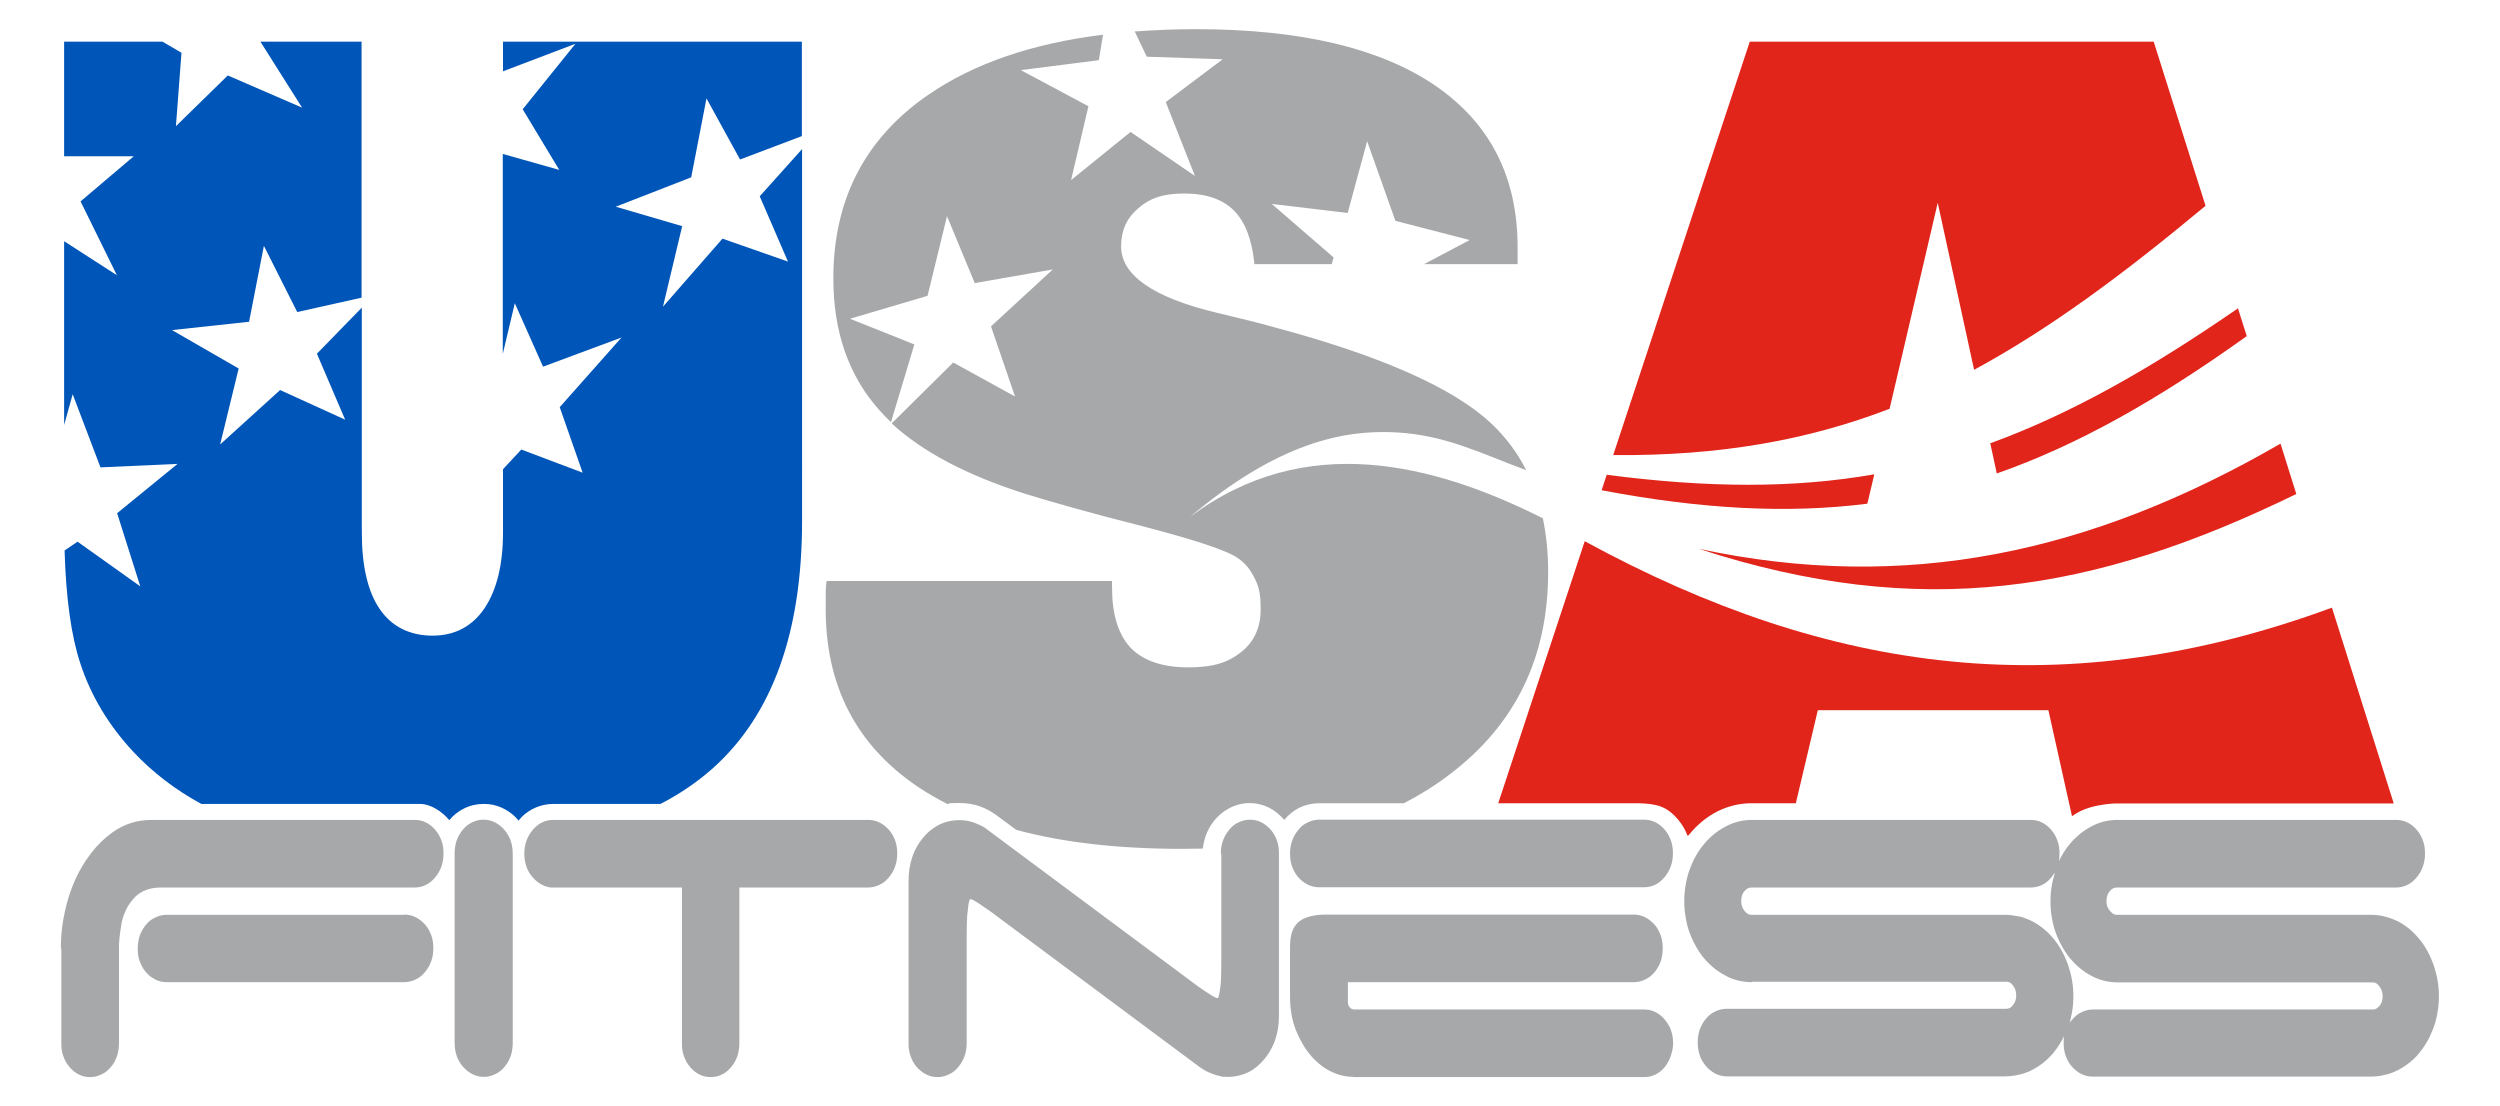
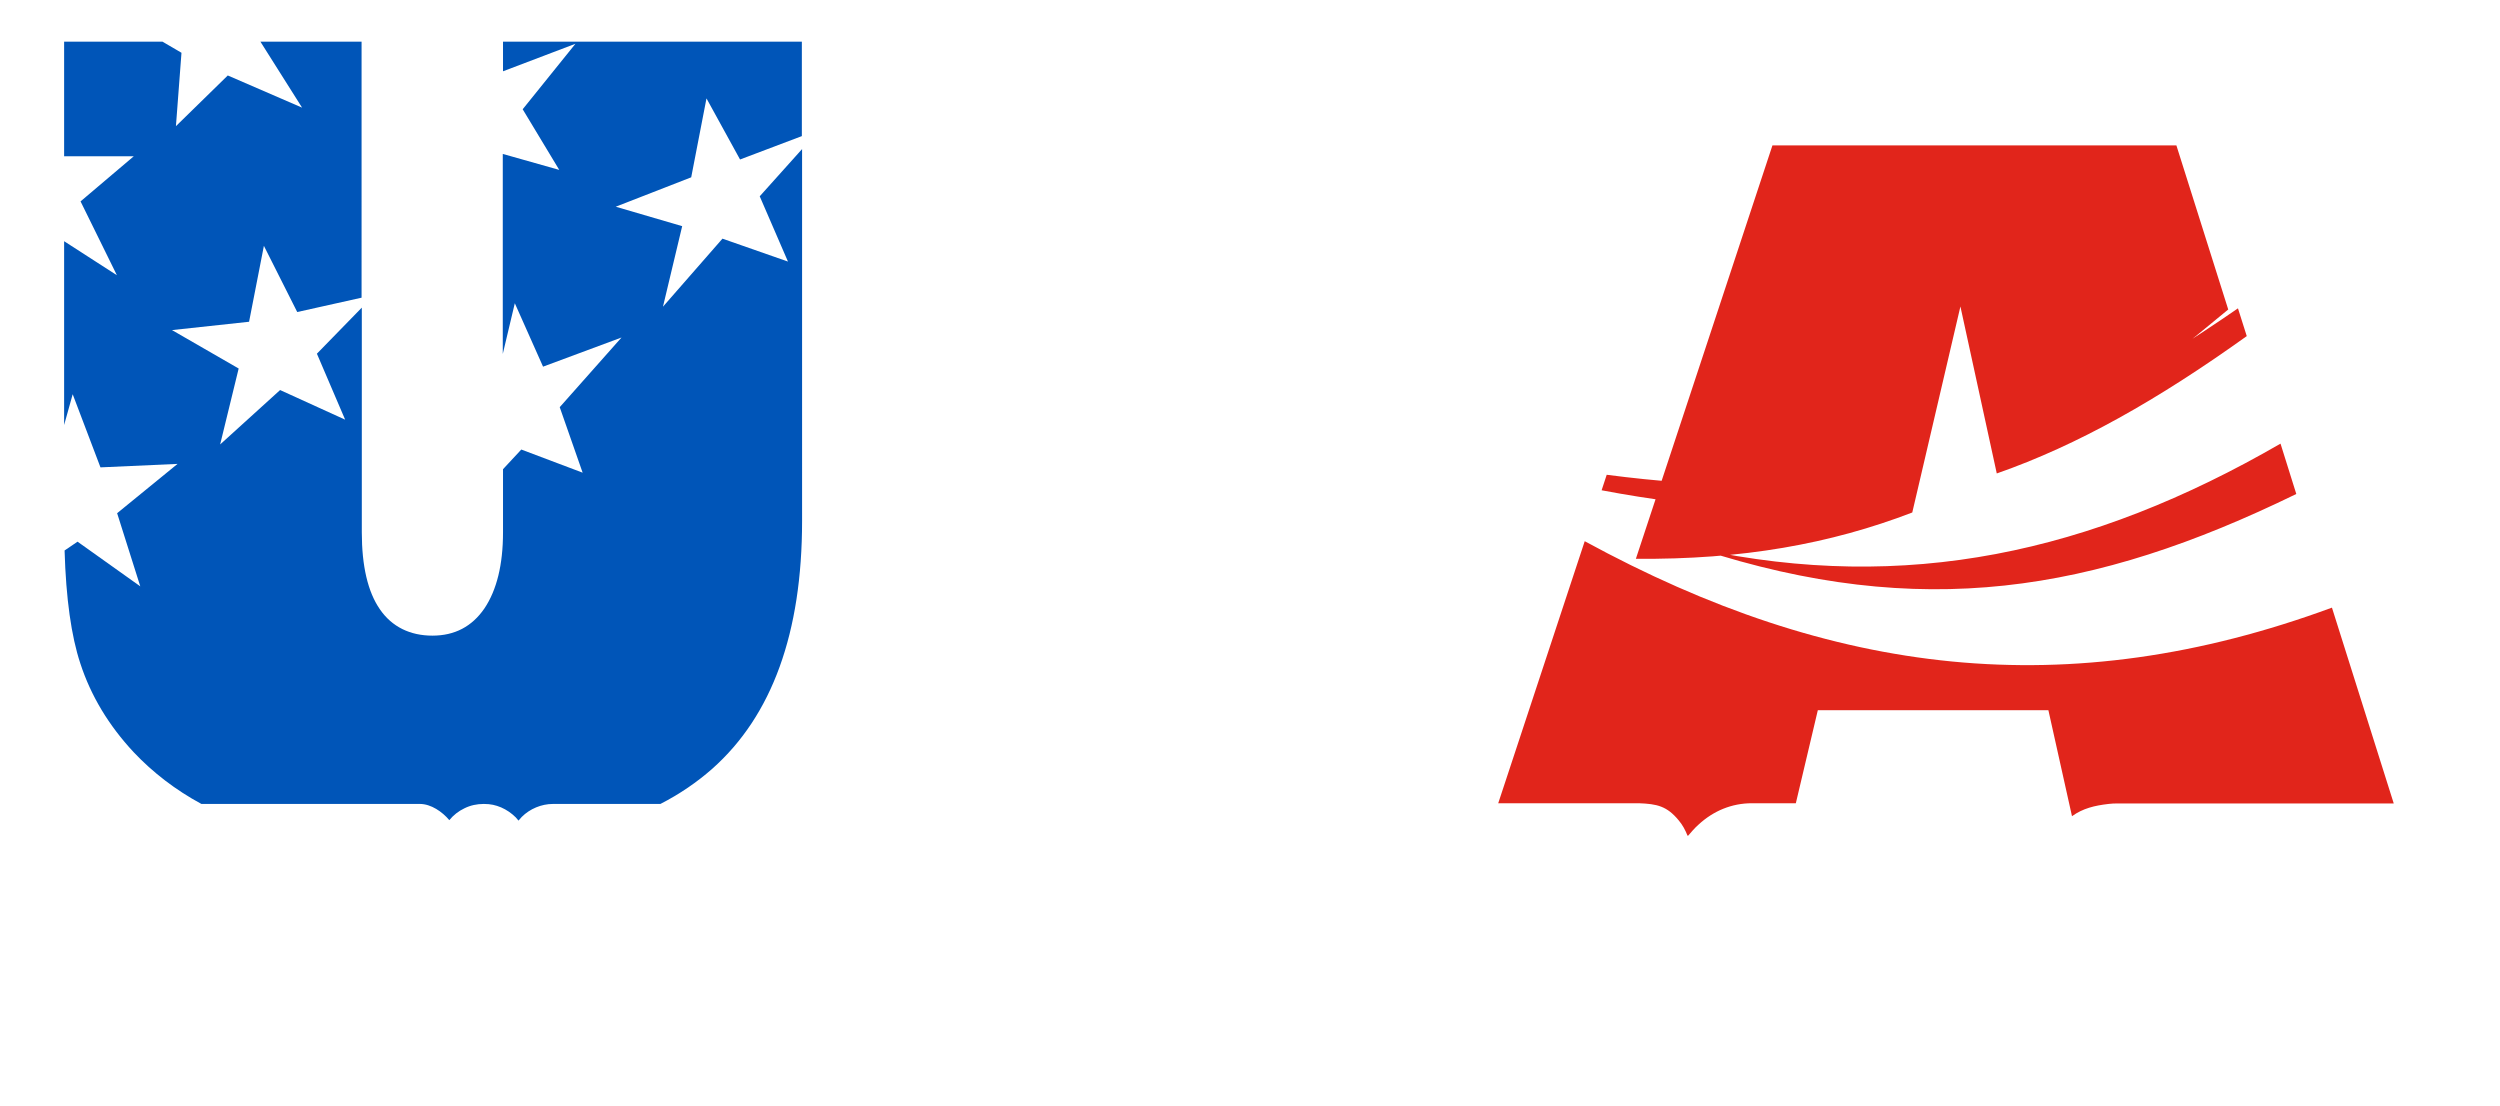
<svg xmlns="http://www.w3.org/2000/svg" id="Capa_1" version="1.1" viewBox="0 0 1080 478">
  <defs>
    <style>
      .st0 {
        fill: #e1251b;
      }

      .st1 {
        fill: #a7a8a9;
      }

      .st2 {
        fill: #0055b8;
      }
    </style>
  </defs>
-   <path class="st0" d="M862.6,204.5l-2.8-13c34.3-12.5,68.5-31.7,107-58.3l3.8,12c-38.4,27.5-73,47.1-107.9,59.3h0ZM852.8,159.7l-15.7-72.1-17.8,76.2-3,12.8c-35.4,13.6-73.5,20.4-119.4,20l59-178.6h174.5l22.4,70.9c-35.3,29.4-67.2,53.1-99.9,70.8h0ZM809.7,204.9l-3,12.7c-34.8,4.4-71.9,2.3-114.8-5.8l2.2-6.7c43.7,5.7,80.8,5.9,115.6-.2h0ZM647.2,347.1l37.4-113.3c106.8,58.2,208.5,70.8,322.8,28.7l26.7,84.6h-119.2s0,0,0,0c-1.3,0-2.6,0-4,.2-6,.7-11.1,1.9-15.8,5.3l-10.2-45.8h-99.6l-9.5,40.2h-19c-8.7,0-16.6,3.3-23,9.2-.9.8-1.7,1.6-2.5,2.5l-2,2.3h-.3c-.9-2.3-2.1-4.6-3.8-6.6-5.1-6.2-9.4-7.1-17.2-7.4h-60.8ZM985.2,191.7l6.8,21.7c-87.7,42.8-162.5,54.8-258.1,23.7,89.3,19.1,169.2,2,251.2-45.4h0Z" />
-   <path class="st1" d="M357.2,251h123.2v2.8c0,11.7,2.7,20.3,8,26,5.4,5.6,13.7,8.5,24.9,8.5s17.4-2.2,23-6.7c5.5-4.4,8.3-10.5,8.3-18.3s-1-10.6-3.2-14.6c-2.1-4.1-5.2-7.1-9.2-9.1-6.7-3.3-20.2-7.5-40.7-12.8-20.5-5.2-36.7-9.8-48.7-13.5-25.1-8-44.3-18.1-57.6-30.4l26.6-26.3,26.7,14.7-10.4-30.3,26.7-24.6-33.7,5.9-12-28.9-8.4,34.4-33.5,9.9,27.8,11.1-10.1,33.6c-1.8-1.7-3.5-3.5-5.1-5.3-13.2-14.8-19.8-33.8-19.8-56.8,0-34.1,13.7-60.6,41.1-79.4,19.5-13.4,44.6-22.1,75.4-25.9l-1.8,11-33.7,4.3,29.2,15.6-7.5,31.9,25.7-20.8,27.8,19-12.6-31.9,24.6-18.5-32.8-1.1-5.2-10.9c8.4-.6,17.2-1,26.3-1,45.1,0,79.6,8.1,103.4,24.3,23.8,16.3,35.7,39.5,35.7,70v7.2h-40.4l19.7-10.4-32.1-8.3-12.2-34.4-8.4,31-32.8-3.9,26.7,23.1-.8,2.9h-33.4c-1-10.4-3.9-18.1-8.7-23-4.9-5-12.1-7.5-21.6-7.5s-14.9,2.1-19.8,6.3c-5,4.2-7.5,9.7-7.5,16.5,0,12.5,13.9,22.2,41.7,28.8,10.1,2.4,18.2,4.4,24.2,6.1,46.4,12.4,77.7,26.3,94.1,41.7,6.2,5.9,11.2,12.5,15,20.1-18.7-6.8-34.3-15.1-56.1-16.3-22.8-1.3-51.3,4.6-89.1,36.5,49.6-37.2,105-23.2,152.4.6,1.5,7.2,2.3,14.9,2.3,23.2,0,36.8-14.1,65.9-42.5,87.4-6.1,4.7-12.7,8.8-19.8,12.5h-36.7c-3,0-5.8.7-8.4,1.9-2.5,1.2-4.7,3-6.6,5.3-1.9-2.2-4.1-4-6.6-5.3-10.8-5.3-22.7.6-27,11.3-.8,2-1.3,4.1-1.6,6.4-3,0-6.1.1-9.1.1-27.3,0-51.2-2.7-71.5-8.2l-7.7-5.7c-5.2-4-10.4-5.9-16.8-5.9s-3.5.2-5.1.5c-4.6-2.3-8.8-4.8-12.9-7.5-26.5-17.9-39.8-43.5-39.8-76.7s0-5.7,0-7.5c0-1.7.2-3.3.4-4.8h0Z" />
+   <path class="st0" d="M862.6,204.5l-2.8-13c34.3-12.5,68.5-31.7,107-58.3l3.8,12c-38.4,27.5-73,47.1-107.9,59.3h0Zl-15.7-72.1-17.8,76.2-3,12.8c-35.4,13.6-73.5,20.4-119.4,20l59-178.6h174.5l22.4,70.9c-35.3,29.4-67.2,53.1-99.9,70.8h0ZM809.7,204.9l-3,12.7c-34.8,4.4-71.9,2.3-114.8-5.8l2.2-6.7c43.7,5.7,80.8,5.9,115.6-.2h0ZM647.2,347.1l37.4-113.3c106.8,58.2,208.5,70.8,322.8,28.7l26.7,84.6h-119.2s0,0,0,0c-1.3,0-2.6,0-4,.2-6,.7-11.1,1.9-15.8,5.3l-10.2-45.8h-99.6l-9.5,40.2h-19c-8.7,0-16.6,3.3-23,9.2-.9.8-1.7,1.6-2.5,2.5l-2,2.3h-.3c-.9-2.3-2.1-4.6-3.8-6.6-5.1-6.2-9.4-7.1-17.2-7.4h-60.8ZM985.2,191.7l6.8,21.7c-87.7,42.8-162.5,54.8-258.1,23.7,89.3,19.1,169.2,2,251.2-45.4h0Z" />
  <path class="st2" d="M305.2,42.5l14.5,26.4,26.7-10.1V18h-129.1v12.8l31.3-11.9-22.8,28.3,15.8,26.2-24.4-6.9v86.4l5.2-21.9,12.2,27.4,33.9-12.6-26.7,30.1,9.9,28.3-26.5-10-7.9,8.5v27.3c0,13.9-2.7,24.9-8,32.8-5.4,7.9-12.9,11.8-22.5,11.8s-17.5-3.8-22.7-11.4c-5.2-7.5-7.8-18.7-7.8-33.2v-97.1l-19.4,19.9,12.2,28.5-28.1-12.8-25.9,23.5,8-32.8-28.8-16.6,33.3-3.6,6.4-32.8,14.4,28.6,27.8-6.2V18h-43.7l18,28.5-32.1-13.9-22.4,21.9,2.4-31.7-8.2-4.8H27.7v49.5h30.1l-23,19.5,15.7,31.9-22.8-14.7v79.4l3.7-13.3,12,31.6,33.3-1.5-26.1,21.3,10,31.6-27.1-19.3-5.3,3.6c0,0-.2.1-.3.2.6,20.8,2.9,37,6.8,48.8,4.6,14.1,12.3,26.8,23,38.3,8.4,8.9,18.2,16.4,29.3,22.4h89.3s5.1,0,5.1,0c4.8,0,9.7,3.4,12.7,7,1.8-2.2,4-3.9,6.5-5.1,2.6-1.3,5.4-1.9,8.4-1.9s5.1.5,7.5,1.5c2.3,1,4.5,2.5,6.3,4.3,0,0,1.1,1.3,1.2,1.4.5-.6,1-1.1,1.4-1.6,3.5-3.5,8.5-5.6,13.5-5.6h46.4c8.4-4.3,15.8-9.4,22.4-15.2,25.9-23,38.8-58.8,38.8-107.1V64.4l-18.3,20.4,12.2,28.2-28.3-9.9-25.7,29.4,8.3-34.8-28.7-8.4,32.6-12.7,6.6-34.1Z" />
-   <path class="st1" d="M174.7,395.1c1.8,0,3.4.4,5,1.2,1.5.8,2.9,1.9,4.1,3.3,1.2,1.4,2,3,2.6,4.7.6,1.7.8,3.5.8,5.4h0c0,3.9-1.2,7.3-3.5,10.1-1.2,1.5-2.5,2.6-4.1,3.3-1.6.8-3.2,1.2-5,1.2h0s-102.6,0-102.6,0h0s0,0,0,0h0c-1.8,0-3.5-.4-5-1.2-.5-.3-1-.6-1.5-.9-.9-.6-1.8-1.5-2.6-2.4h0s0,0,0,0c-.6-.7-1.1-1.4-1.5-2.2-.4-.8-.8-1.6-1.1-2.4-.6-1.7-.8-3.5-.8-5.4h0s0,0,0,0c0-1.9.3-3.8.8-5.4.1-.3.2-.6.3-.8.6-1.4,1.3-2.7,2.3-3.9,1.2-1.5,2.5-2.6,4.1-3.3,1.6-.8,3.2-1.2,5-1.2h0s102.6,0,102.6,0h0ZM26.3,409.7h0s0,0,0,0c0-3.2.2-6.4.6-9.6.2-1.2.3-2.3.5-3.2h0c.4-2.2.9-4.3,1.4-6.4.9-3.2,1.9-6.3,3.2-9.3,1.2-2.9,2.7-5.7,4.4-8.4h0s0,0,0,0h0c.5-.8,1-1.6,1.5-2.2.5-.7,1-1.4,1.5-2.1,2.7-3.5,5.8-6.5,9.3-9,2.5-1.8,5.2-3.1,8-4,2.8-.9,5.8-1.3,9-1.3h0s113.5,0,113.5,0h0c1.8,0,3.5.4,5,1.2.3.1.5.3.7.4,1.2.7,2.3,1.7,3.3,2.9,1.2,1.4,2,3,2.6,4.7.6,1.7.8,3.5.8,5.4,0,3.9-1.2,7.3-3.5,10.1h0s0,0,0,0c-.3.4-.7.8-1,1.1-.3.3-.7.7-1.1,1-2,1.6-4.4,2.4-6.9,2.4h-109.3c-1.9,0-3.7.2-5.2.6-.2,0-.4.1-.7.2-1.2.4-2.2.8-3.1,1.4-1.2.7-2.2,1.6-3.1,2.6-.9,1-1.7,2.1-2.4,3.2-.7,1.2-1.3,2.5-1.8,3.9-.5,1.4-.9,2.7-1.1,4.2h0c0,.4-.1.9-.2,1.3,0,.3-.1.7-.2,1.3-.3,2.1-.5,4.1-.6,6h0v42.6h0c0,1.9-.3,3.8-.8,5.4-.6,1.7-1.4,3.3-2.6,4.7-1.2,1.5-2.5,2.6-4.1,3.3-1.6.8-3.2,1.2-5,1.2h0c-1.8,0-3.5-.4-5-1.2-.3-.1-.5-.3-.7-.4-1.2-.7-2.3-1.7-3.3-2.9-1.2-1.4-2-3-2.6-4.7-.6-1.7-.8-3.5-.8-5.4h0v-40.9h0ZM221.5,450.6h0s0,0,0,0c0,1.9-.3,3.8-.8,5.4-.1.3-.2.6-.3.8-.6,1.4-1.3,2.7-2.3,3.9-1.2,1.5-2.5,2.6-4.1,3.3-1.6.8-3.2,1.2-5,1.2s-3.4-.4-5-1.2c-1.5-.8-2.9-1.9-4.1-3.3h0s0,0,0,0c-.3-.4-.6-.8-.9-1.2h0c-.3-.4-.5-.9-.8-1.3-1.2-2.2-1.8-4.8-1.8-7.6v-81.9h0s0,0,0,0c0-1.9.3-3.8.8-5.4.1-.3.2-.6.3-.8.6-1.4,1.3-2.7,2.3-3.9,1.2-1.5,2.5-2.6,4.1-3.3,1.6-.8,3.2-1.2,5-1.2s3.4.4,5,1.2c1.5.8,2.9,1.9,4.1,3.3h0s0,0,0,0c.3.4.6.8.9,1.2h0c.3.4.5.9.8,1.3,1.2,2.2,1.8,4.8,1.8,7.6v81.9h0ZM375.1,354.2c1.8,0,3.4.4,5,1.2,1.5.8,2.9,1.9,4.1,3.3,1.2,1.4,2,3,2.6,4.7.6,1.7.8,3.5.8,5.4,0,3.9-1.2,7.3-3.5,10.1-1.2,1.5-2.5,2.6-4.1,3.3-1.6.8-3.2,1.2-5,1.2h-55.6v67.3h0c0,1.9-.3,3.8-.8,5.4-.6,1.7-1.4,3.3-2.6,4.7h0s0,0,0,0c-.3.4-.7.8-1,1.1-.3.3-.7.7-1.1,1-2,1.6-4.4,2.4-6.9,2.4h0c-1.8,0-3.5-.4-5-1.2-.3-.1-.5-.3-.7-.4-1.2-.7-2.3-1.7-3.3-2.9-1.2-1.4-2-3-2.6-4.7-.6-1.7-.8-3.5-.8-5.4h0v-67.3h-56.5s-.3,0-.3,0h0c-.5,0-.9-.2-1.3-.3-.4,0-.8-.2-1.3-.4-2.1-.8-3.9-2.2-5.5-4.2h0s0,0,0,0c-.6-.7-1-1.4-1.4-2.1-.4-.8-.8-1.6-1-2.4h0c-.5-1.6-.8-3.4-.8-5.2h0c0-3.9,1.2-7.3,3.5-10.1h0s0,0,0,0c.3-.4.7-.8,1-1.1.3-.3.7-.7,1.1-1,2-1.6,4.4-2.4,6.9-2.4h136.3ZM527.4,368.7c0-3.9,1.2-7.3,3.5-10.1,1.2-1.5,2.5-2.6,4.1-3.3,1.6-.8,3.2-1.2,5-1.2s3.5.4,5,1.2c1.5.8,2.9,1.9,4.1,3.3,1.2,1.4,2,3,2.6,4.7.6,1.7.8,3.5.8,5.4h0v70.1h0s0,0,0,0c0,3.6-.5,7-1.5,10-.2.5-.3,1-.5,1.5-1,2.5-2.4,4.9-4.1,7-2.1,2.6-4.5,4.6-7.1,5.9-2.7,1.3-5.6,2-8.8,2s-2.2,0-3.3-.3c-1-.2-2.1-.5-3.2-.9-1-.4-2-.8-3-1.3-.9-.5-1.8-1.1-2.7-1.7l-90.6-67.4h0c-1.2-.8-2.3-1.6-3.4-2.3-1.1-.8-2-1.4-2.7-1.8-.7-.4-1.2-.7-1.7-.9-.3-.1-.5-.2-.7-.2-.3,0-.5.7-.8,2.1-.2,1.4-.4,3.2-.6,5.3-.1,2.2-.2,4.7-.2,7.5h0v47.4h0c0,3.9-1.2,7.3-3.5,10.1-1.2,1.5-2.5,2.6-4.1,3.3-1.6.8-3.2,1.2-5,1.2s-3.4-.4-5-1.2c-1.5-.8-2.9-1.9-4.1-3.3-1.2-1.4-2-3-2.6-4.7-.6-1.7-.8-3.5-.8-5.4h0v-70.1h0s0,0,0,0c0-3.6.5-7,1.5-10,.2-.5.3-1,.5-1.5,1-2.5,2.4-4.9,4.1-7h0c.6-.7,1.2-1.4,1.8-2,.6-.6,1.3-1.2,2-1.7,3.5-2.8,7.6-4.1,12.2-4.1h0c1.1,0,2.2.1,3.3.3,0,0,.2,0,.5.1h0c.9.2,1.8.4,2.7.8,1,.4,2,.8,3,1.3,1,.5,1.9,1.1,2.7,1.8l90.6,67.4h0s0,0,0,0h0s0,0,0,0l1,.7h0s1,.7,1,.7c1.6,1.1,3,2,4.1,2.7h0c.1,0,.3.2.6.3.2.1.4.2.5.3.6.3,1.1.5,1.4.5s.5-.7.8-2.1h0c0-.5.1-.9.2-1.3,0-.4.1-.9.2-1.4.3-2.6.4-5.9.4-10v-47.4h0ZM557.3,368.7c0-3.9,1.2-7.3,3.5-10.1,1.2-1.5,2.5-2.6,4.1-3.3,1.6-.8,3.2-1.2,5-1.2h140.4c1.8,0,3.5.4,5,1.2.3.1.5.3.7.4,1.2.7,2.3,1.7,3.3,2.9,1.2,1.4,2,3,2.6,4.7.6,1.7.8,3.5.8,5.4,0,3.9-1.2,7.3-3.5,10.1h0s0,0,0,0c-.3.4-.7.8-1,1.1-.3.3-.7.7-1.1,1-2,1.6-4.4,2.4-6.9,2.4h-140.4c-1.8,0-3.4-.4-5-1.2-1.5-.8-2.9-1.9-4.1-3.3-1.2-1.4-2-3-2.6-4.7-.6-1.7-.8-3.5-.8-5.4h0ZM584.5,465.2c-3.4,0-6.8-.9-10.1-2.6h0c-1.7-.9-3.2-1.9-4.6-3.1-1.4-1.2-2.8-2.5-4-4.1h0s0,0,0,0c-.4-.4-.7-.9-1-1.3-.4-.5-.7-.9-1-1.4-1.6-2.4-2.9-5.1-4.1-8-.8-2.1-1.4-4.3-1.8-6.7-.4-2.4-.6-4.8-.6-7.4v-21.7c0-2.5.3-4.6.9-6.4.7-2,1.9-3.6,3.4-4.7,2.6-1.8,6.4-2.7,11.3-2.7h132.9c1.8,0,3.4.4,5,1.2,1.5.8,2.9,1.9,4.1,3.3,1.2,1.4,2,3,2.6,4.7.6,1.7.8,3.5.8,5.4s-.3,3.8-.8,5.4c-.6,1.7-1.4,3.3-2.6,4.7-1.2,1.5-2.5,2.6-4.1,3.3-1.6.8-3.2,1.2-5,1.2h-123.5v8.8h0c0,.8.3,1.5.9,2.2.3.3.5.5.9.6.4.2.8.2,1.4.2h124.8c1.8,0,3.5.4,5,1.2.3.1.5.3.7.4,1.2.7,2.3,1.7,3.3,2.9h0s0,0,0,0c.3.4.6.8.9,1.2h0c.3.4.5.9.8,1.3,1.2,2.2,1.8,4.8,1.8,7.6s-1.2,7.3-3.5,10.1h0s0,0,0,0c-.3.4-.7.8-1,1.1-.3.3-.7.7-1.1,1-2,1.6-4.4,2.4-6.9,2.4h0s-125.8,0-125.8,0h0ZM757,424.3c-2.1,0-4.1-.2-6.1-.7-2-.5-3.9-1.2-5.6-2.2-1.7-.9-3.4-2-5-3.3-1.5-1.3-3-2.7-4.3-4.3h0c0,0,0,0,0,0h0c-.4-.4-.7-.9-1-1.3-.4-.5-.7-1-1-1.4-1.6-2.5-3-5.2-4.1-8.2-.8-2.1-1.3-4.3-1.7-6.6-.4-2.3-.6-4.6-.6-7s.2-4.7.6-7c.4-2.3.9-4.4,1.7-6.6.8-2.1,1.6-4.1,2.7-5.9,1-1.8,2.2-3.6,3.5-5.1,1.3-1.6,2.7-3,4.3-4.3,1.6-1.3,3.2-2.4,5-3.3h0c1.8-1,3.7-1.7,5.6-2.2,2-.5,4-.7,6.1-.7h0s120.2,0,120.2,0h0s0,0,0,0h0c1.8,0,3.5.4,5,1.2.3.1.5.3.7.4,1.2.7,2.3,1.7,3.3,2.9,1.2,1.4,2,3,2.6,4.7.6,1.7.8,3.5.8,5.4s-.1,2.3-.3,3.3c.4-.8.8-1.5,1.2-2.3,1-1.8,2.2-3.6,3.5-5.1h0c.3-.4.7-.9,1.1-1.3.4-.5.8-.9,1.2-1.2,2.1-2.1,4.4-3.8,6.9-5.1h0c1.8-1,3.7-1.7,5.6-2.2,2-.5,4-.7,6.1-.7h120.2c1.8,0,3.5.4,5,1.2.3.1.5.3.7.4,1.2.7,2.3,1.7,3.3,2.9,1.2,1.4,2,3,2.6,4.7.6,1.7.8,3.5.8,5.4,0,3.9-1.2,7.3-3.5,10.1h0c-.3.4-.7.8-1,1.1-.3.3-.7.7-1.1,1-2,1.6-4.4,2.4-6.9,2.4h-120.6c-.5,0-1,.1-1.5.3-.5.2-1,.6-1.5,1.2-.5.5-.9,1.2-1.1,1.9-.3.7-.4,1.6-.4,2.5h0s0,0,0,0c0,.8.1,1.6.4,2.3,0,.2.2.5.3.7.2.4.5.9.9,1.3.5.6,1,1,1.5,1.3.4.2.9.3,1.4.3h109.5c2.1,0,4.1.2,6.1.7,2,.5,3.9,1.2,5.7,2.1h0s0,0,0,0c.5.2,1,.5,1.5.8.6.4,1.1.7,1.4.9,2.4,1.6,4.5,3.6,6.4,5.9,1.3,1.6,2.5,3.3,3.5,5.2,1,1.8,1.9,3.8,2.7,6,.7,2.1,1.3,4.3,1.7,6.6.4,2.3.6,4.6.6,7s-.2,4.7-.6,7c-.4,2.3-.9,4.4-1.7,6.5h0s0,0,0,0h0c-.2.6-.4,1.2-.7,1.7-.3.6-.5,1.2-.7,1.7-1.3,2.8-2.9,5.3-4.8,7.6h0s0,0,0,0h0c-.4.5-.8.9-1.1,1.3-.4.4-.8.8-1.2,1.2h0c-2.1,2-4.5,3.7-7.1,5-1.8.9-3.7,1.6-5.7,2-2,.5-4,.7-6,.7h-120c-1.8,0-3.4-.4-5-1.2-1.5-.8-2.9-1.9-4.1-3.3-1.2-1.4-2-3-2.6-4.7-.6-1.7-.8-3.5-.8-5.4h0c0-1,0-2,.2-2.9-1.3,2.6-2.8,5-4.6,7.2-2.7,3.2-5.8,5.7-9.4,7.5h0s0,0,0,0c-.5.3-1,.5-1.5.7-.6.2-1.1.4-1.6.6-2.7.9-5.6,1.4-8.6,1.4h0s-120,0-120,0c-1.8,0-3.4-.4-5-1.2-1.5-.8-2.9-1.9-4.1-3.3h0s0,0,0,0c-.3-.4-.6-.8-.9-1.2h0c-.3-.4-.5-.9-.8-1.3-1.2-2.2-1.8-4.8-1.8-7.6h0s0,0,0,0c0-1.9.3-3.8.8-5.4.1-.3.2-.6.3-.8.6-1.4,1.3-2.7,2.3-3.9,1.2-1.5,2.5-2.6,4.1-3.3,1.6-.8,3.2-1.2,5-1.2h120.8c.5,0,1-.1,1.4-.3.5-.2,1-.6,1.4-1.2.5-.5.8-1.2,1.1-1.8.2-.7.4-1.5.4-2.3h0s0,0,0,0c0-.9-.1-1.8-.4-2.6,0-.2-.2-.4-.3-.7-.2-.5-.5-.9-.8-1.3-.5-.6-.9-1-1.4-1.2-.4-.2-.9-.3-1.4-.3h-109.9ZM887.4,377.3c-.3.5-.7,1.1-1.1,1.6h0s0,0,0,0c-.3.4-.7.8-1,1.1-.3.3-.7.7-1.1,1-2,1.6-4.4,2.4-6.9,2.4h-120.6c-.5,0-1,.1-1.5.3-.5.2-1,.6-1.5,1.2-.5.5-.9,1.2-1.1,1.9-.3.7-.4,1.6-.4,2.5,0,1.7.5,3.1,1.5,4.3.5.6,1,1,1.5,1.3.4.2.9.3,1.4.3h109.5c2.1,0,4.1.3,6.1.7.4.1.8.2,1,.2,1.6.5,3.2,1.1,4.7,1.9h0s0,0,0,0c.5.2,1,.5,1.5.8.6.4,1.1.7,1.4.9,2.4,1.6,4.5,3.6,6.4,5.9,1.3,1.6,2.5,3.3,3.5,5.2,1,1.8,1.9,3.8,2.7,6,.7,2.1,1.3,4.3,1.7,6.6.4,2.3.6,4.6.6,7s-.2,4.7-.6,7c-.3,1.5-.6,3-1,4.5.3-.5.6-.9,1-1.3,1.2-1.5,2.5-2.6,4.1-3.3,1.6-.8,3.2-1.2,5-1.2h120.8c.5,0,1,0,1.4-.3,0,0,.1,0,.2-.1.4-.2.8-.6,1.2-1h0c.5-.5.8-1.2,1.1-1.8.2-.7.4-1.5.4-2.3s-.1-1.8-.4-2.6c-.2-.7-.6-1.4-1.1-2h0c-.1-.2-.3-.3-.4-.5-.1-.1-.3-.2-.4-.4-.6-.5-1.3-.7-2-.7h-109.9c-2.1,0-4.1-.2-6.1-.7-2-.5-3.9-1.2-5.6-2.2h0s0,0,0,0h0c-.5-.2-.9-.5-1.4-.8-.6-.3-1-.6-1.4-.9-2.4-1.6-4.5-3.6-6.4-5.9h0c0,0,0,0,0,0h0c-.4-.4-.7-.9-1-1.3-.4-.5-.7-1-1-1.4-1.6-2.5-3-5.2-4.1-8.2-.8-2.1-1.3-4.3-1.7-6.6-.4-2.3-.6-4.6-.6-7s.2-4.7.6-7c.3-1.7.7-3.3,1.2-4.9h0Z" />
</svg>